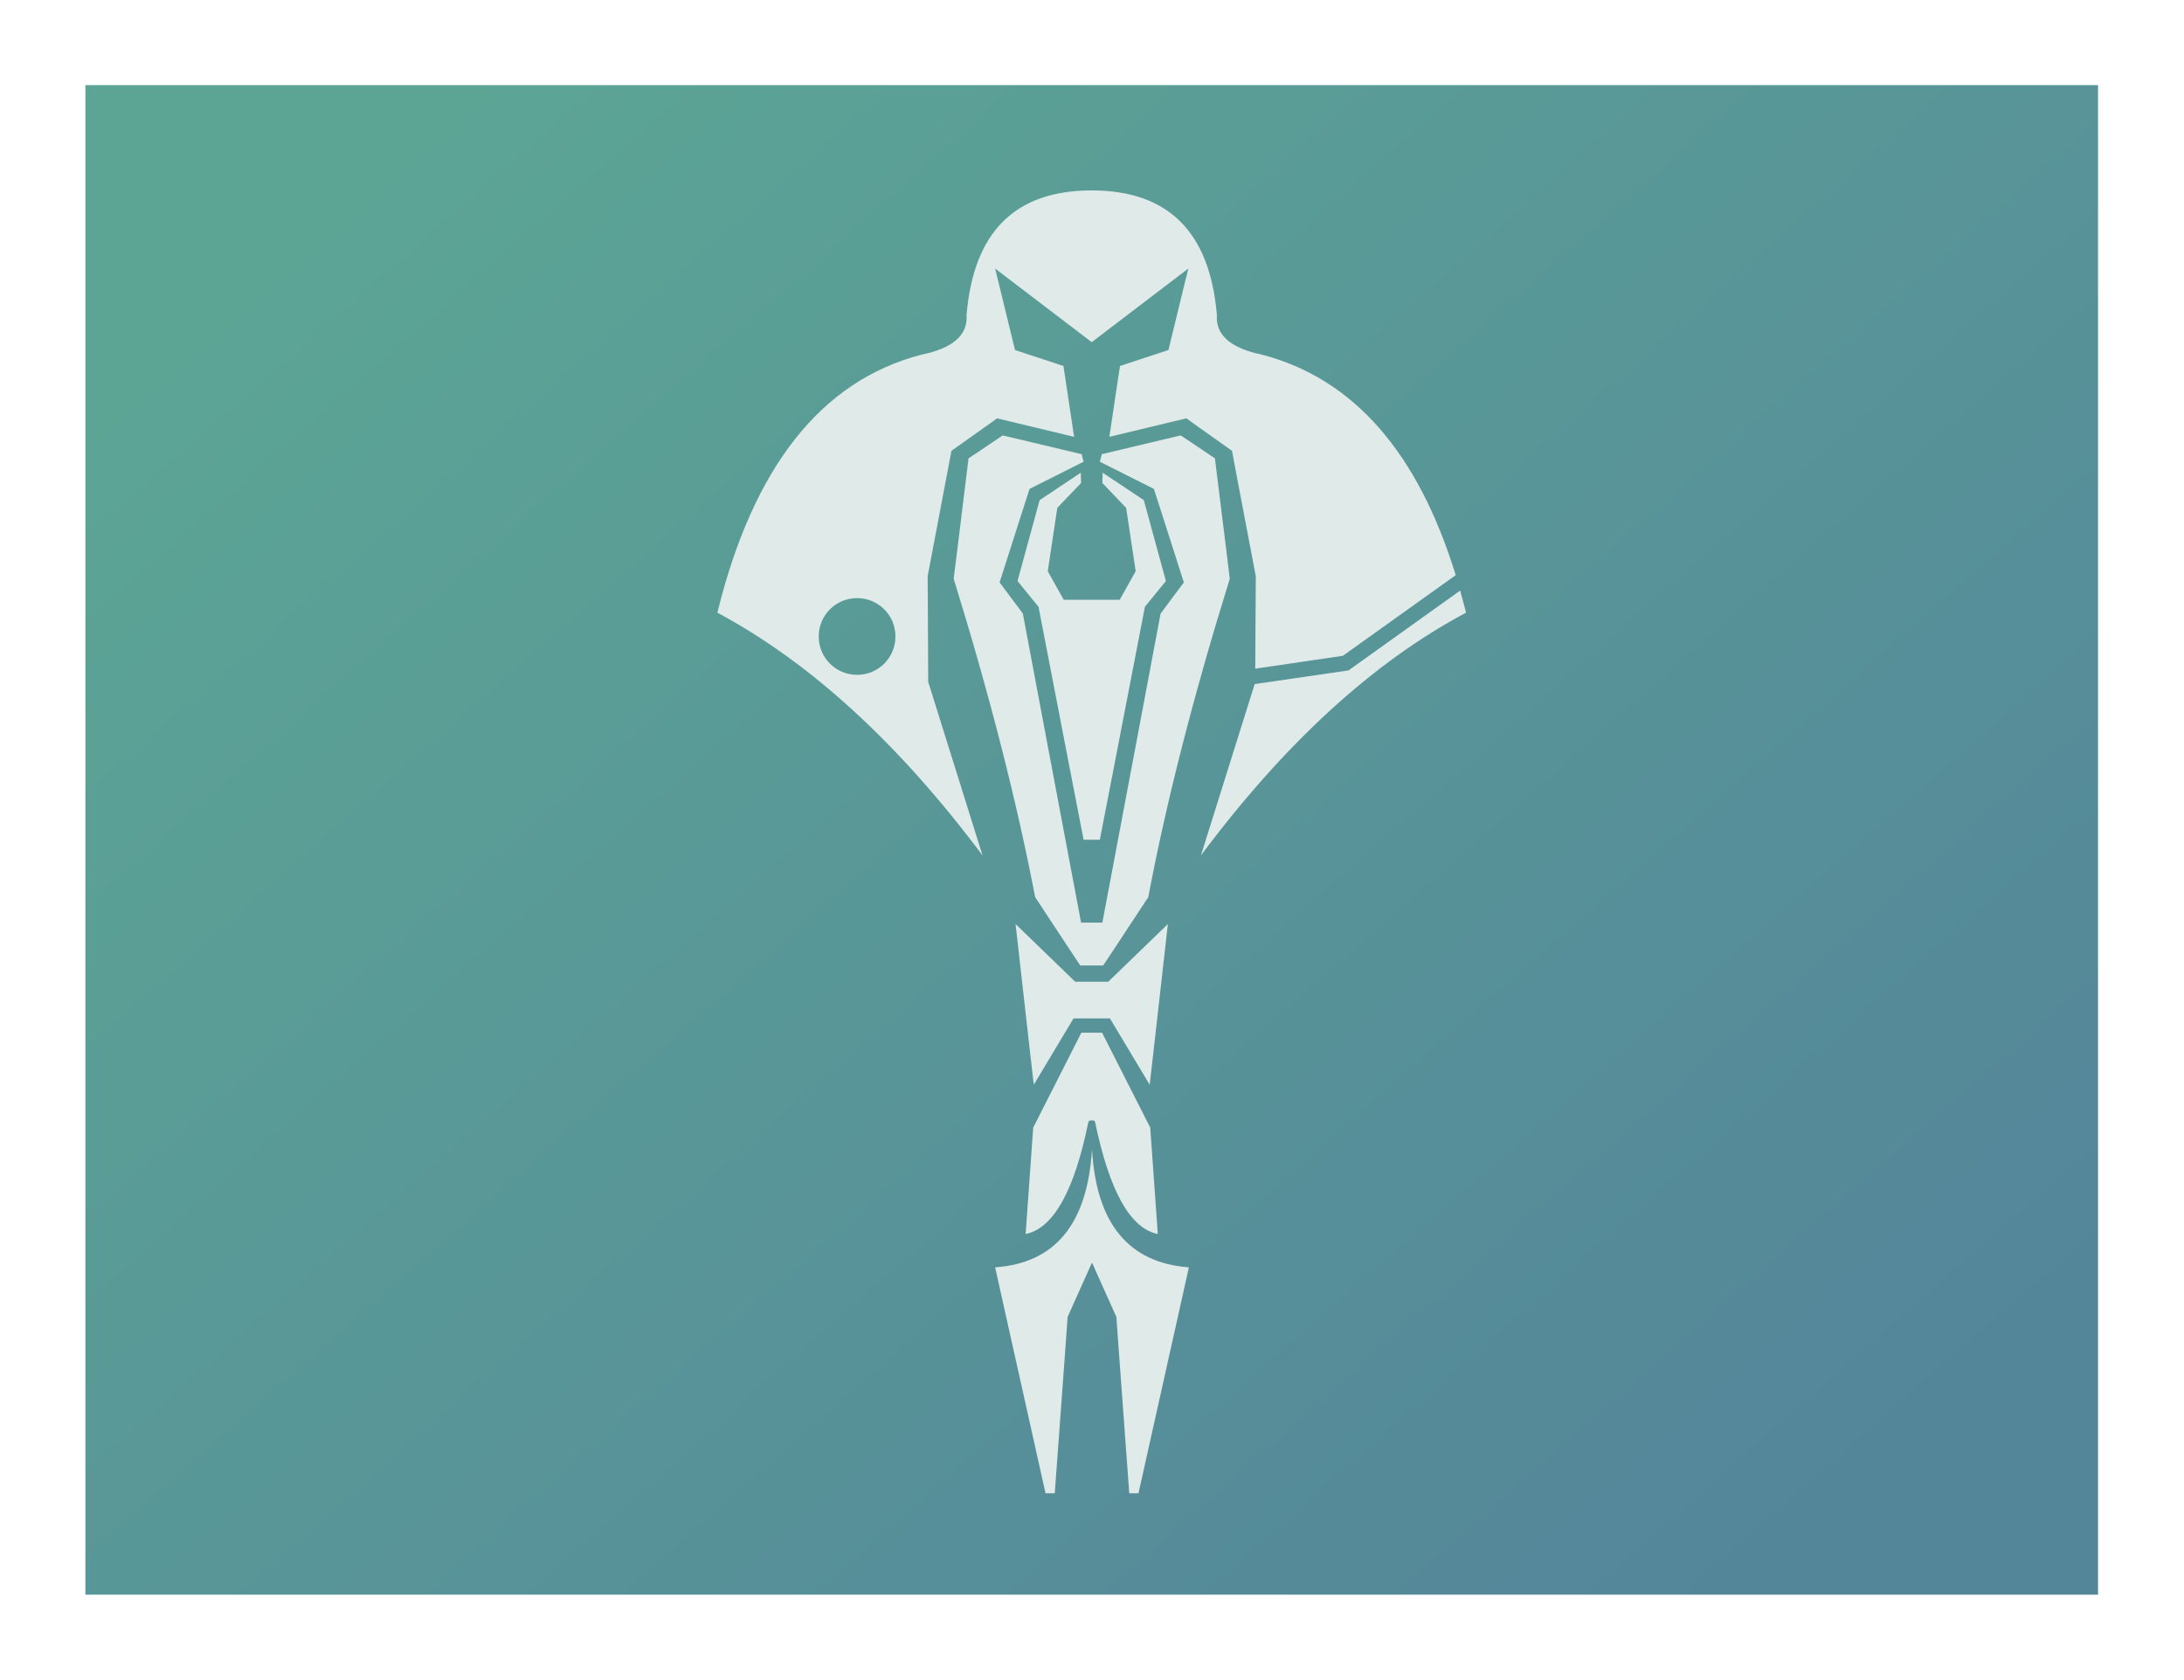
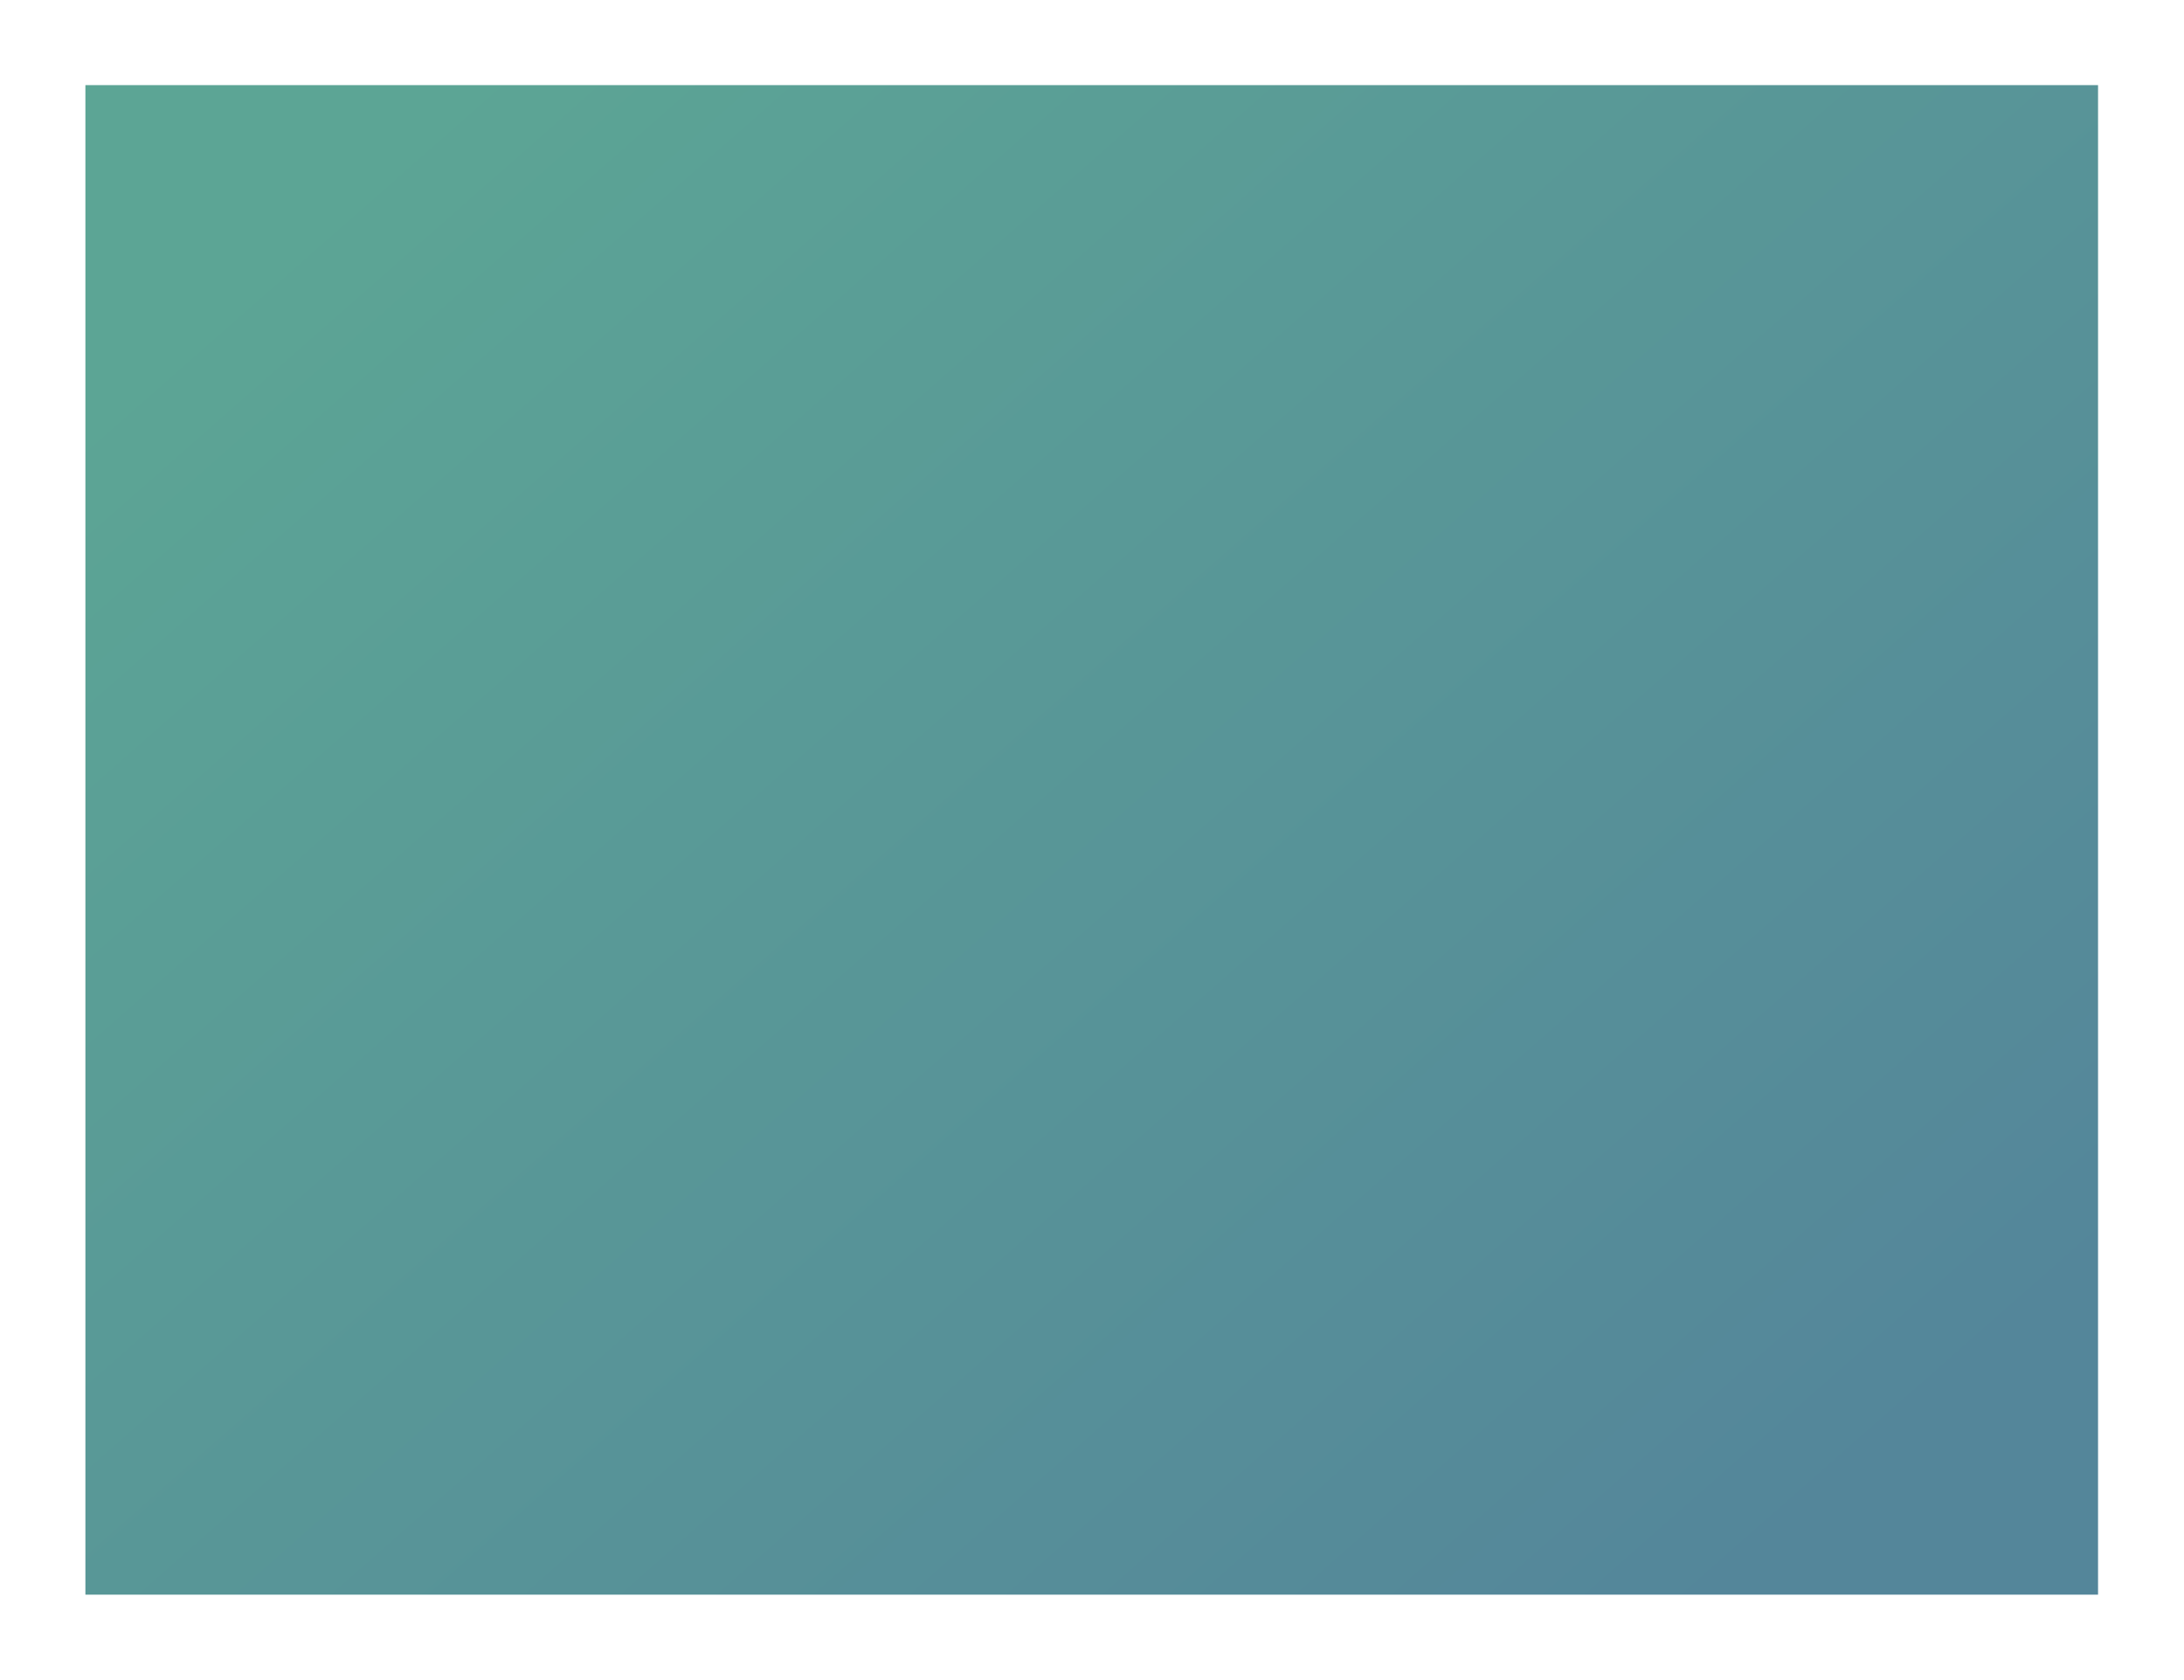
<svg xmlns="http://www.w3.org/2000/svg" xml:space="preserve" width="78mm" height="60mm" style="shape-rendering:geometricPrecision; text-rendering:geometricPrecision; image-rendering:optimizeQuality; fill-rule:evenodd; clip-rule:evenodd" viewBox="0 0 7800 6000">
  <defs>
    <style type="text/css">
   
    .fil1 {fill:#DFEAE9}
    .fil0 {fill:url(#id0)}
   
  </style>
    <linearGradient id="id0" gradientUnits="userSpaceOnUse" x1="1568.39" y1="352.69" x2="6228.93" y2="5647.15">
      <stop offset="0" style="stop-color:#5CA595" />
      <stop offset="1" style="stop-color:#54869A" />
    </linearGradient>
  </defs>
  <g id="Ebene_x0020_1">
    <rect class="fil0" x="305" y="304" width="7188" height="5391" />
-     <path class="fil1" d="M3899 3448l-41 0c0,0 -54,-81 -161,-244 -67,-348 -164,-727 -291,-1137 0,0 18,-143 53,-430 0,0 41,-27 122,-82 0,0 94,22 282,67 0,0 2,9 7,27 0,0 -64,32 -193,97 0,0 -36,111 -107,334 0,0 28,37 83,111 0,0 69,368 208,1104 0,0 13,0 38,0 25,0 38,0 38,0 139,-736 208,-1104 208,-1104 55,-74 83,-111 83,-111 -71,-223 -107,-334 -107,-334 -129,-65 -193,-97 -193,-97 5,-18 7,-27 7,-27 188,-45 282,-67 282,-67 81,54 122,82 122,82 36,287 53,430 53,430 -127,409 -225,788 -291,1137 -107,163 -161,244 -161,244l-41 0zm0 -1306l-100 0c0,0 -19,-34 -57,-102 0,0 11,-75 34,-226 0,0 28,-30 85,-89 -1,-24 -1,-37 -1,-37 -98,66 -147,98 -147,98 -53,193 -79,289 -79,289 50,62 75,92 75,92 107,555 161,832 161,832l29 0 29 0c0,0 54,-277 161,-832 0,0 25,-31 75,-92 0,0 -26,-96 -79,-289 0,0 -49,-33 -147,-98 0,0 0,12 -1,37 57,59 85,89 85,89 23,151 34,226 34,226 -38,68 -57,102 -57,102l-100 0zm-838 -6c-76,0 -137,61 -137,137 0,76 61,137 137,137 76,0 137,-61 137,-137 0,-76 -61,-137 -137,-137zm838 2375c0,0 -29,64 -86,192 0,0 -15,210 -46,630 0,0 -11,0 -33,0 0,0 -60,-269 -180,-807 215,-15 330,-156 346,-422 15,266 131,406 346,422 -120,538 -180,807 -180,807 -22,0 -33,0 -33,0 -31,-420 -46,-630 -46,-630 -58,-128 -86,-192 -86,-192zm0 -510c-7,0 -11,2 -12,6 -50,246 -125,380 -224,400 0,0 9,-127 27,-380 0,0 58,-114 172,-339l37 0 37 0c114,225 172,339 172,339 18,253 27,380 27,380 -99,-20 -173,-154 -224,-400 -1,-4 -5,-6 -12,-6zm0 -364l-65 0c0,0 -47,79 -142,237 0,0 -22,-191 -65,-574 0,0 71,69 213,206 0,0 20,0 59,0 40,0 59,0 59,0 142,-137 213,-206 213,-206 -43,383 -65,574 -65,574 -95,-158 -142,-237 -142,-237l-65 0zm1316 -1528c7,26 14,52 21,79 -331,176 -647,465 -947,867l192 -612 330 -48 6 -1 5 -4 393 -281zm-1316 -887c0,0 -115,-88 -345,-263 0,0 24,97 71,291 0,0 58,19 173,57 0,0 13,84 38,253 0,0 -92,-22 -275,-66 0,0 -54,39 -163,116 0,0 -28,149 -85,448 0,0 1,126 2,377 0,0 65,207 194,620 -300,-401 -616,-690 -947,-867 128,-520 370,-827 727,-921 114,-23 168,-70 163,-142 25,-298 174,-445 447,-445 273,0 422,148 447,445 -5,72 50,119 163,142 325,86 555,348 690,787l-403 288 -313 46 2 -330c-57,-298 -85,-448 -85,-448 -109,-77 -163,-116 -163,-116 -183,44 -275,66 -275,66 25,-169 38,-253 38,-253 115,-38 173,-57 173,-57 47,-194 71,-291 71,-291 -230,175 -345,263 -345,263z" />
  </g>
</svg>